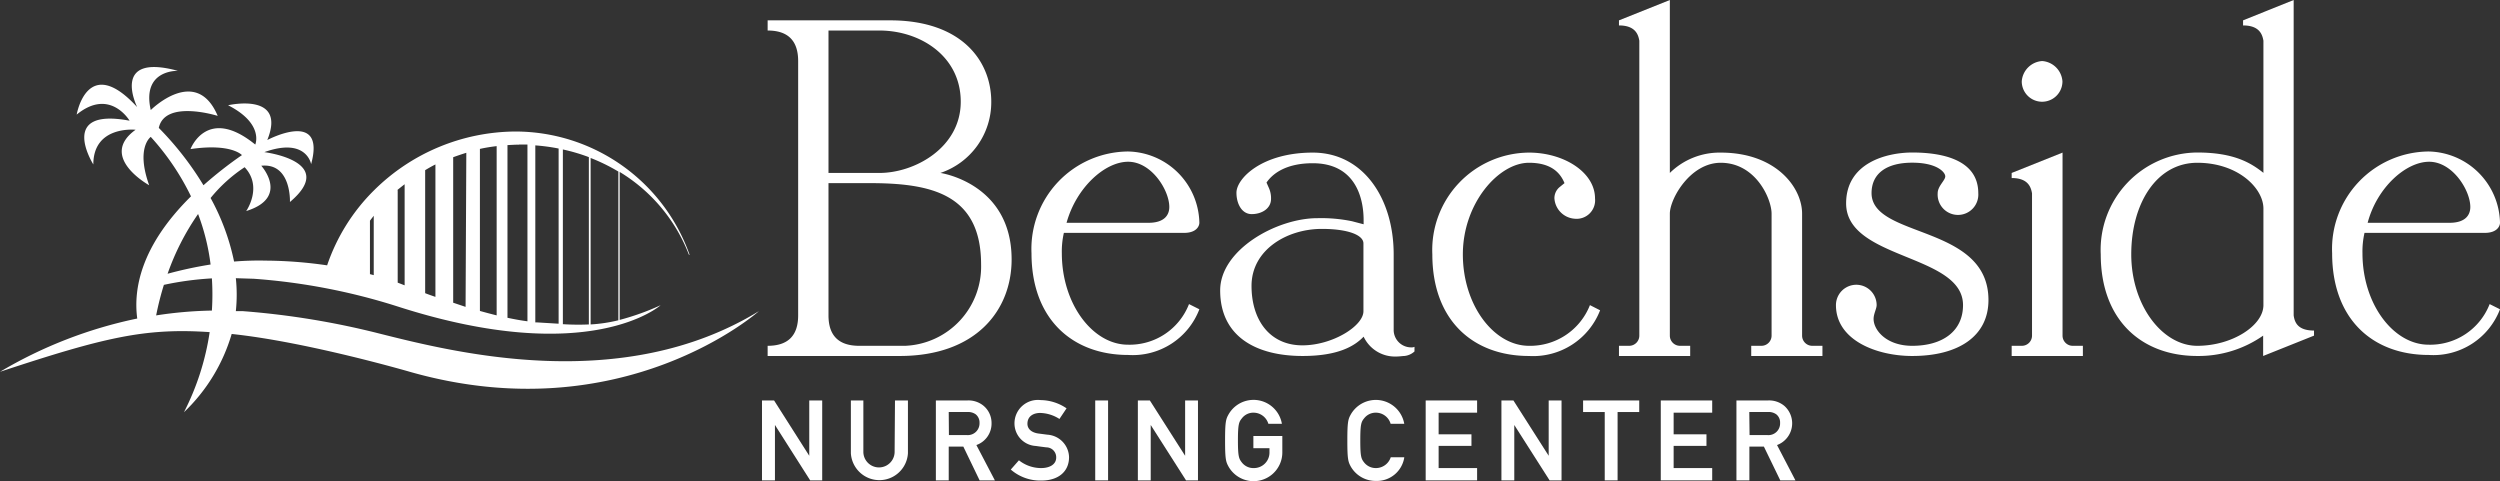
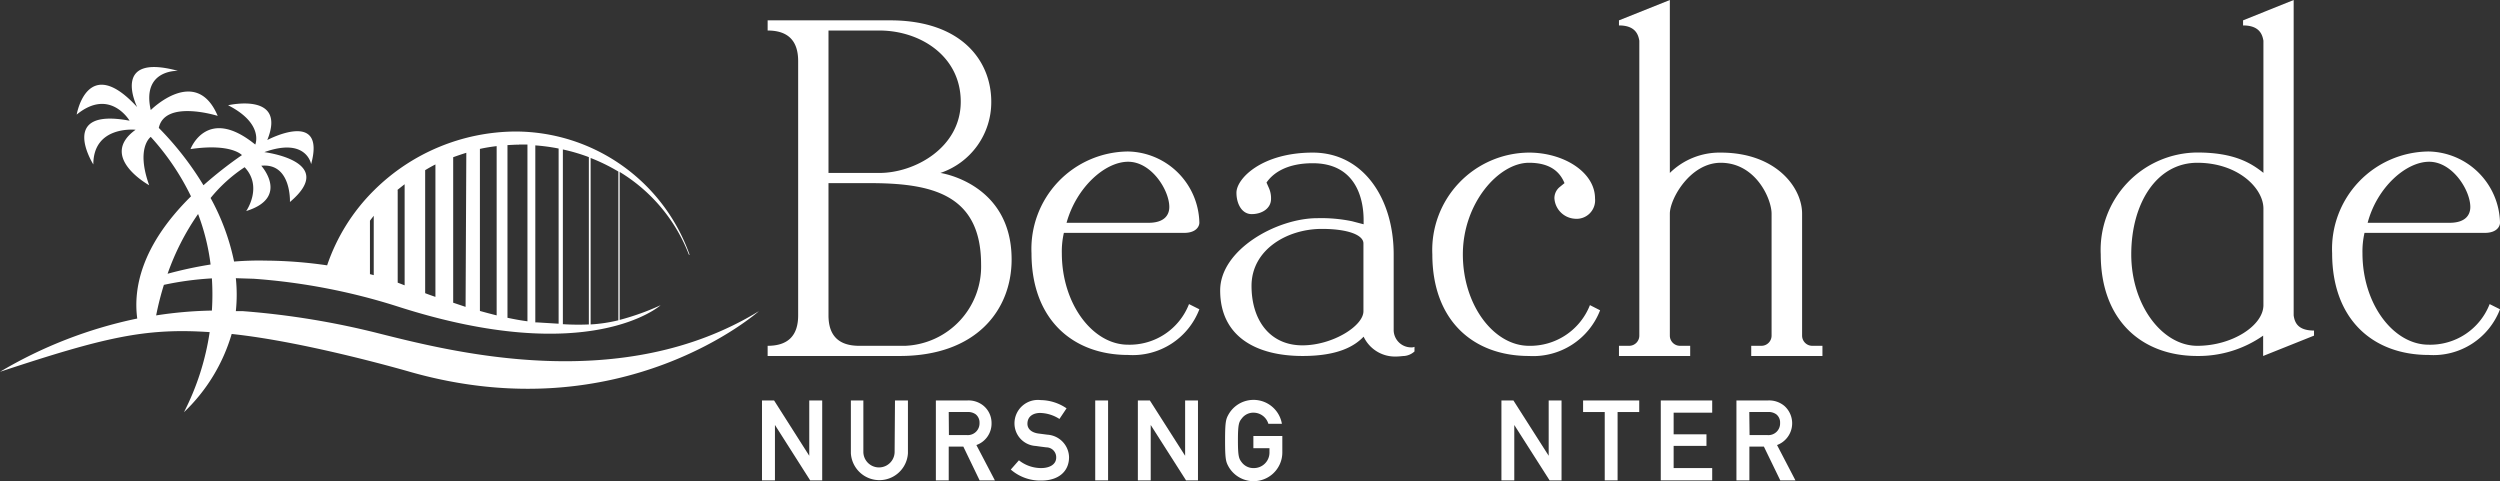
<svg xmlns="http://www.w3.org/2000/svg" width="270.31" height="52.01" viewBox="0 0 270.31 52.01">
  <rect x="0" y="0" width="270.31" height="52.01" fill="#333333" stroke="none" />
  <g id="Layer_2" data-name="Layer 2">
    <g id="Layer_1-2" data-name="Layer 1">
      <g>
        <g>
          <polygon points="87.5 49.28 83.71 43.32 83.7 43.3 82.39 43.3 82.39 51.94 83.79 51.94 83.79 45.95 87.58 51.91 87.6 51.94 88.9 51.94 88.9 43.3 87.5 43.3 87.5 49.28" style="fill: #fff" />
          <path d="M96.73,48.85a1.69,1.69,0,1,1-3.38,0V43.3H92V49a3.09,3.09,0,0,0,6.17,0V43.3h-1.4Z" style="fill: #fff" />
          <path d="M107.21,45.73a2.42,2.42,0,0,0-.87-1.86,2.55,2.55,0,0,0-1.77-.57h-3.38v8.64h1.39V48.29h1.58l1.76,3.65h1.65l-2-3.82A2.46,2.46,0,0,0,107.21,45.73Zm-4.63-1.18h2a1.42,1.42,0,0,1,.92.25,1.14,1.14,0,0,1,.41.93,1.27,1.27,0,0,1-1.4,1.31h-1.91Z" style="fill: #fff" />
          <path d="M113.25,47l-1-.13c-.73-.11-1.16-.5-1.16-1.05,0-.86.71-1.17,1.37-1.17a4,4,0,0,1,2.09.65l0,0,.77-1.15,0,0a5.06,5.06,0,0,0-2.8-.89,2.53,2.53,0,0,0-2.83,2.54A2.44,2.44,0,0,0,112,48.22l.5.07.63.08a1.07,1.07,0,0,1,1.07,1.11c0,.69-.64,1.13-1.64,1.13a3.87,3.87,0,0,1-2.39-.84l0,0-.88,1,0,0,0,0a4.85,4.85,0,0,0,3.3,1.19c1.88,0,3-1,3-2.53A2.5,2.5,0,0,0,113.25,47Z" style="fill: #fff" />
          <rect x="118.42" y="43.3" width="1.39" height="8.64" style="fill: #fff" />
          <polygon points="128.14 49.28 124.34 43.32 124.33 43.3 123.03 43.3 123.03 51.94 124.42 51.94 124.42 45.95 128.22 51.91 128.23 51.94 129.53 51.94 129.53 43.3 128.14 43.3 128.14 49.28" style="fill: #fff" />
          <path d="M135.52,48.46h1.74v.39a1.68,1.68,0,0,1-1.7,1.76,1.57,1.57,0,0,1-1.28-.6c-.32-.41-.43-.63-.43-2.39s.11-2,.43-2.39a1.55,1.55,0,0,1,1.28-.61,1.68,1.68,0,0,1,1.58,1.2v0h1.46V45.8a3.11,3.11,0,0,0-5.76-1c-.29.52-.38.79-.38,2.83s.09,2.3.38,2.83a3.11,3.11,0,0,0,5.81-1.52V47.14h-3.13Z" style="fill: #fff" />
-           <path d="M150.36,49.48a1.69,1.69,0,0,1-1.58,1.13,1.61,1.61,0,0,1-1.28-.6c-.32-.41-.42-.63-.42-2.39s.1-2,.42-2.39a1.58,1.58,0,0,1,1.28-.61,1.66,1.66,0,0,1,1.58,1.2v0h1.47V45.8a3.12,3.12,0,0,0-5.77-1c-.29.52-.38.79-.38,2.83s.09,2.3.38,2.83A3.09,3.09,0,0,0,148.78,52a3,3,0,0,0,3.05-2.5v-.06h-1.46Z" style="fill: #fff" />
-           <polygon points="154.15 51.94 159.71 51.94 159.71 50.61 155.55 50.61 155.55 48.21 159.1 48.21 159.1 46.96 155.55 46.96 155.55 44.62 159.71 44.62 159.71 43.3 154.15 43.3 154.15 51.94" style="fill: #fff" />
          <polygon points="167.45 49.28 163.65 43.32 163.64 43.3 162.34 43.3 162.34 51.94 163.73 51.94 163.73 45.95 167.53 51.91 167.54 51.94 168.84 51.94 168.84 43.3 167.45 43.3 167.45 49.28" style="fill: #fff" />
          <polygon points="171.17 44.55 173.51 44.55 173.51 51.94 174.9 51.94 174.9 44.55 177.24 44.55 177.24 43.3 171.17 43.3 171.17 44.55" style="fill: #fff" />
          <polygon points="179.57 51.94 185.13 51.94 185.13 50.61 180.96 50.61 180.96 48.21 184.51 48.21 184.51 46.96 180.96 46.96 180.96 44.62 185.13 44.62 185.13 43.3 179.57 43.3 179.57 51.94" style="fill: #fff" />
          <path d="M192.14,48.12a2.51,2.51,0,0,0,.77-4.25,2.56,2.56,0,0,0-1.77-.57h-3.39v8.64h1.4V48.29h1.57l1.77,3.65h1.64Zm-3-3.57h2a1.4,1.4,0,0,1,.92.25,1.11,1.11,0,0,1,.41.93,1.26,1.26,0,0,1-1.4,1.31h-1.9Z" style="fill: #fff" />
        </g>
        <path d="M41,36.06a87,87,0,0,0-14.77-2.42l-.73,0a17,17,0,0,0,0-3.56l1.93.06a67,67,0,0,1,15.57,3C63.83,39.84,71.43,33,71.43,33A27.21,27.21,0,0,1,67,34.59v-16a18,18,0,0,1,7.48,8.93l.07.05,0-.06A20,20,0,0,0,55.71,14.22a21.88,21.88,0,0,0-15.27,6.36h0v0a20.83,20.83,0,0,0-5.07,8.11,47.78,47.78,0,0,0-6.59-.51,33.27,33.27,0,0,0-3.47.1,24.53,24.53,0,0,0-2.54-6.87,16.23,16.23,0,0,1,3.68-3.33c2,2.12.17,4.74.17,4.74,4.73-1.47,1.63-4.9,1.63-4.9,3.27-.33,3.1,3.92,3.1,3.92,5.23-4.41-2.77-5.39-2.77-5.39,4.57-1.64,5.06,1.3,5.06,1.3,1.64-6-4.74-2.61-4.74-2.61,2.13-5.23-4.24-3.76-4.24-3.76,3.92,2,2.94,4.25,2.94,4.25-5.23-4.25-7,.49-7,.49,4.41-.65,5.56.65,5.56.65a43.2,43.2,0,0,0-4.16,3.26,33.5,33.5,0,0,0-4.83-6.2c.66-3.1,6.37-1.3,6.37-1.3C21.2,7,16.3,11.9,16.3,11.9c-1-4.41,2.94-4.24,2.94-4.24-7.35-2-4.41,3.92-4.41,3.92-5.39-5.88-6.54.81-6.54.81,3.6-2.94,5.72.66,5.72.66-7.84-1.47-3.92,4.73-3.92,4.73,0-4.24,4.57-3.75,4.57-3.75-4.08,2.94,1.47,6,1.47,6-1.47-4.08.17-5.23.17-5.23a27,27,0,0,1,4.35,6.43c-5.48,5.41-6.23,10.09-5.81,13.21A48.26,48.26,0,0,0,0,40.2c11.32-3.74,15.69-4.76,22.67-4.29a27.92,27.92,0,0,1-2.78,8.66,19.08,19.08,0,0,0,5.16-8.46c8.18.86,19.26,4.09,19.26,4.09,23,6.56,37.75-6.56,37.75-6.56C67.29,42.69,49.24,38.13,41,36.06Zm9.34-2.88L49,32.73V17c.46-.17.94-.33,1.42-.48ZM51.89,16.1a18,18,0,0,1,1.81-.3V34.1c-.6-.15-1.21-.31-1.81-.48Zm-4.81,16c-.41-.14-.78-.27-1.11-.4V18.4c.36-.22.73-.43,1.11-.62Zm11,2.76-.2,0V15.72a20.65,20.65,0,0,1,2.52.34V35Zm2.78.2V16.16a19.83,19.83,0,0,1,2.81.83V35.08A26.53,26.53,0,0,1,60.83,35.05Zm6-.43a16.68,16.68,0,0,1-3,.45v-18a19.75,19.75,0,0,1,3,1.47Zm-10.74-19c.31,0,.61,0,.91,0V34.74c-.69-.09-1.41-.22-2.16-.38V15.69C55.28,15.67,55.7,15.64,56.12,15.64ZM43.75,19.92V30.85L43,30.56v-10h-.05C43.2,20.35,43.47,20.14,43.75,19.92Zm-3.34,3.41v6.42L40,29.64V23.87C40.13,23.68,40.28,23.51,40.41,23.33Zm-19-.21a23.6,23.6,0,0,1,1.36,5.48,43.83,43.83,0,0,0-4.65,1A26.92,26.92,0,0,1,21.43,23.12Zm-4.53,11a31.52,31.52,0,0,1,.84-3.32,33.48,33.48,0,0,1,5.19-.7,26.93,26.93,0,0,1,0,3.48A44.31,44.31,0,0,0,16.9,34.1Z" style="fill: #fff" />
        <g>
          <path d="M109.38,28.05c0,5.5-3.85,10.44-12.1,10.44H83v-1.1q3.3,0,3.3-3.29V6.6q0-3.3-3.3-3.3V2.2H96.24c7.75,0,10.94,4.4,10.94,8.8a8.07,8.07,0,0,1-5.5,7.7S109.38,19.8,109.38,28.05ZM89.58,18.7h5.5c3.85,0,8.8-2.75,8.8-7.7s-4.4-7.7-8.8-7.7h-5.5Zm16.5,9.9c0-7.7-5.5-8.8-12.1-8.8h-4.4V34.1q0,3.28,3.3,3.29h5A8.57,8.57,0,0,0,106.08,28.6Z" style="fill: #fff" />
          <path d="M129.68,33.44a7.71,7.71,0,0,1-7.7,4.94c-6,0-10.45-3.85-10.45-11a10.53,10.53,0,0,1,10.45-11,7.87,7.87,0,0,1,7.7,7.7c0,.38-.33,1.1-1.65,1.1h-13a9,9,0,0,0-.22,2.2c0,5.5,3.35,9.89,7.15,9.89a6.89,6.89,0,0,0,6.6-4.39Zm-14.36-9.35h8.86c1.76,0,2.25-.88,2.25-1.71,0-1.81-1.92-4.89-4.45-4.89S116.37,20.29,115.32,24.09Z" style="fill: #fff" />
          <path d="M150.91,38.55a3.74,3.74,0,0,1-3.47-2.15c-1,1.05-2.8,2.09-6.6,2.09-5,0-8.91-2.09-8.91-7.09,0-4.4,6.11-7.81,10.51-7.81a16.43,16.43,0,0,1,3.74.33l1.26.33v-.44c0-2.58-1-6.16-5.5-6.16-3,0-4.4,1.21-5,2.09l.22.5a2.74,2.74,0,0,1,.27,1.26c0,1.05-1,1.65-2.09,1.65s-1.65-1.15-1.65-2.31c0-1.54,2.75-4.34,8.25-4.34s8.75,5,8.75,11v8.24a1.89,1.89,0,0,0,1.86,1.82.76.76,0,0,0,.39-.06V38a1.89,1.89,0,0,1-1.1.49C151.67,38.49,151.34,38.55,150.91,38.55Zm-8-13.8c-3.74,0-7.59,2.25-7.59,6.16,0,3.73,2,6.43,5.5,6.43,3.25,0,6.6-2.09,6.6-3.69V26.34C147.44,25.41,145.74,24.75,142.93,24.75Z" style="fill: #fff" />
          <path d="M154.87,27.5a10.53,10.53,0,0,1,10.45-11c3.79,0,7.14,2.14,7.14,4.95a2,2,0,0,1-2.19,2.2,2.36,2.36,0,0,1-2.2-2.2,1.55,1.55,0,0,1,.55-1.21l.54-.44c-.43-1.05-1.37-2.2-3.84-2.2-3.3,0-7.15,4.4-7.15,9.9s3.35,9.89,7.15,9.89a6.94,6.94,0,0,0,6.59-4.4l1.1.56a7.76,7.76,0,0,1-7.69,4.94C159.27,38.49,154.87,34.64,154.87,27.5Z" style="fill: #fff" />
          <path d="M180.55,18.7a7.66,7.66,0,0,1,5.5-2.2c6,0,8.8,3.79,8.8,6.6V36.29a1.1,1.1,0,0,0,1.1,1.1h1.1v1.1h-7.7v-1.1h1.1a1.1,1.1,0,0,0,1.1-1.1V23.1c0-1.6-1.71-5.5-5.5-5.5-3.3,0-5.5,3.9-5.5,5.5V36.29a1.1,1.1,0,0,0,1.1,1.1h1.1v1.1h-7.7v-1.1h1.1a1.1,1.1,0,0,0,1.1-1.1V4.4c-.11-.61-.38-1.65-2.2-1.65V2.2l5.5-2.2Z" style="fill: #fff" />
-           <path d="M215,32.44c0,3.91-3.24,6.05-8.24,6.05-3.85,0-8.25-1.7-8.25-5.5a2.2,2.2,0,0,1,4.4,0c0,.39-.33.94-.33,1.49,0,1.21,1.37,2.91,4.18,2.91,3.29,0,5.49-1.59,5.49-4.4,0-5.55-12.64-4.89-12.64-11,0-4.4,4.4-5.5,7.15-5.5s7.14.55,7.14,4.4a2.2,2.2,0,1,1-4.39,0c0-.77.82-1.38.82-1.82s-.88-1.48-3.57-1.48-4.4,1.1-4.4,3.3C202.39,25.79,215,24.25,215,32.44Z" style="fill: #fff" />
-           <path d="M219.71,20.9c-.11-.61-.38-1.65-2.2-1.65V18.7l5.5-2.2V36.29a1.1,1.1,0,0,0,1.1,1.1h1.1v1.1h-7.7v-1.1h1.1a1.1,1.1,0,0,0,1.1-1.1Zm1.1-14.3A2.37,2.37,0,0,1,223,8.8a2.2,2.2,0,1,1-4.4,0A2.37,2.37,0,0,1,220.81,6.6Z" style="fill: #fff" />
          <path d="M237.58,38.49c-6,0-10.44-3.85-10.44-11a10.52,10.52,0,0,1,10.44-11c4,0,5.83,1.15,7.15,2.2V4.4c-.11-.61-.38-1.65-2.2-1.65V2.2L248,0V34.1c.11.82.5,1.64,2.2,1.64v.55l-5.5,2.2v-2.2A12.17,12.17,0,0,1,237.58,38.49Zm7.15-15.94c0-2.2-2.75-4.95-7.15-4.95s-7.14,4.4-7.14,9.9,3.35,9.89,7.14,9.89,7.15-2.2,7.15-4.4Z" style="fill: #fff" />
          <path d="M270.31,33.44a7.71,7.71,0,0,1-7.7,4.94c-6.05,0-10.45-3.85-10.45-11a10.53,10.53,0,0,1,10.45-11,7.87,7.87,0,0,1,7.7,7.7c0,.38-.33,1.1-1.65,1.1h-13a9,9,0,0,0-.22,2.2c0,5.5,3.35,9.89,7.15,9.89a6.89,6.89,0,0,0,6.6-4.39ZM256,24.09h8.85c1.76,0,2.25-.88,2.25-1.71,0-1.81-1.92-4.89-4.45-4.89S257,20.29,256,24.09Z" style="fill: #fff" />
        </g>
      </g>
    </g>
  </g>
</svg>